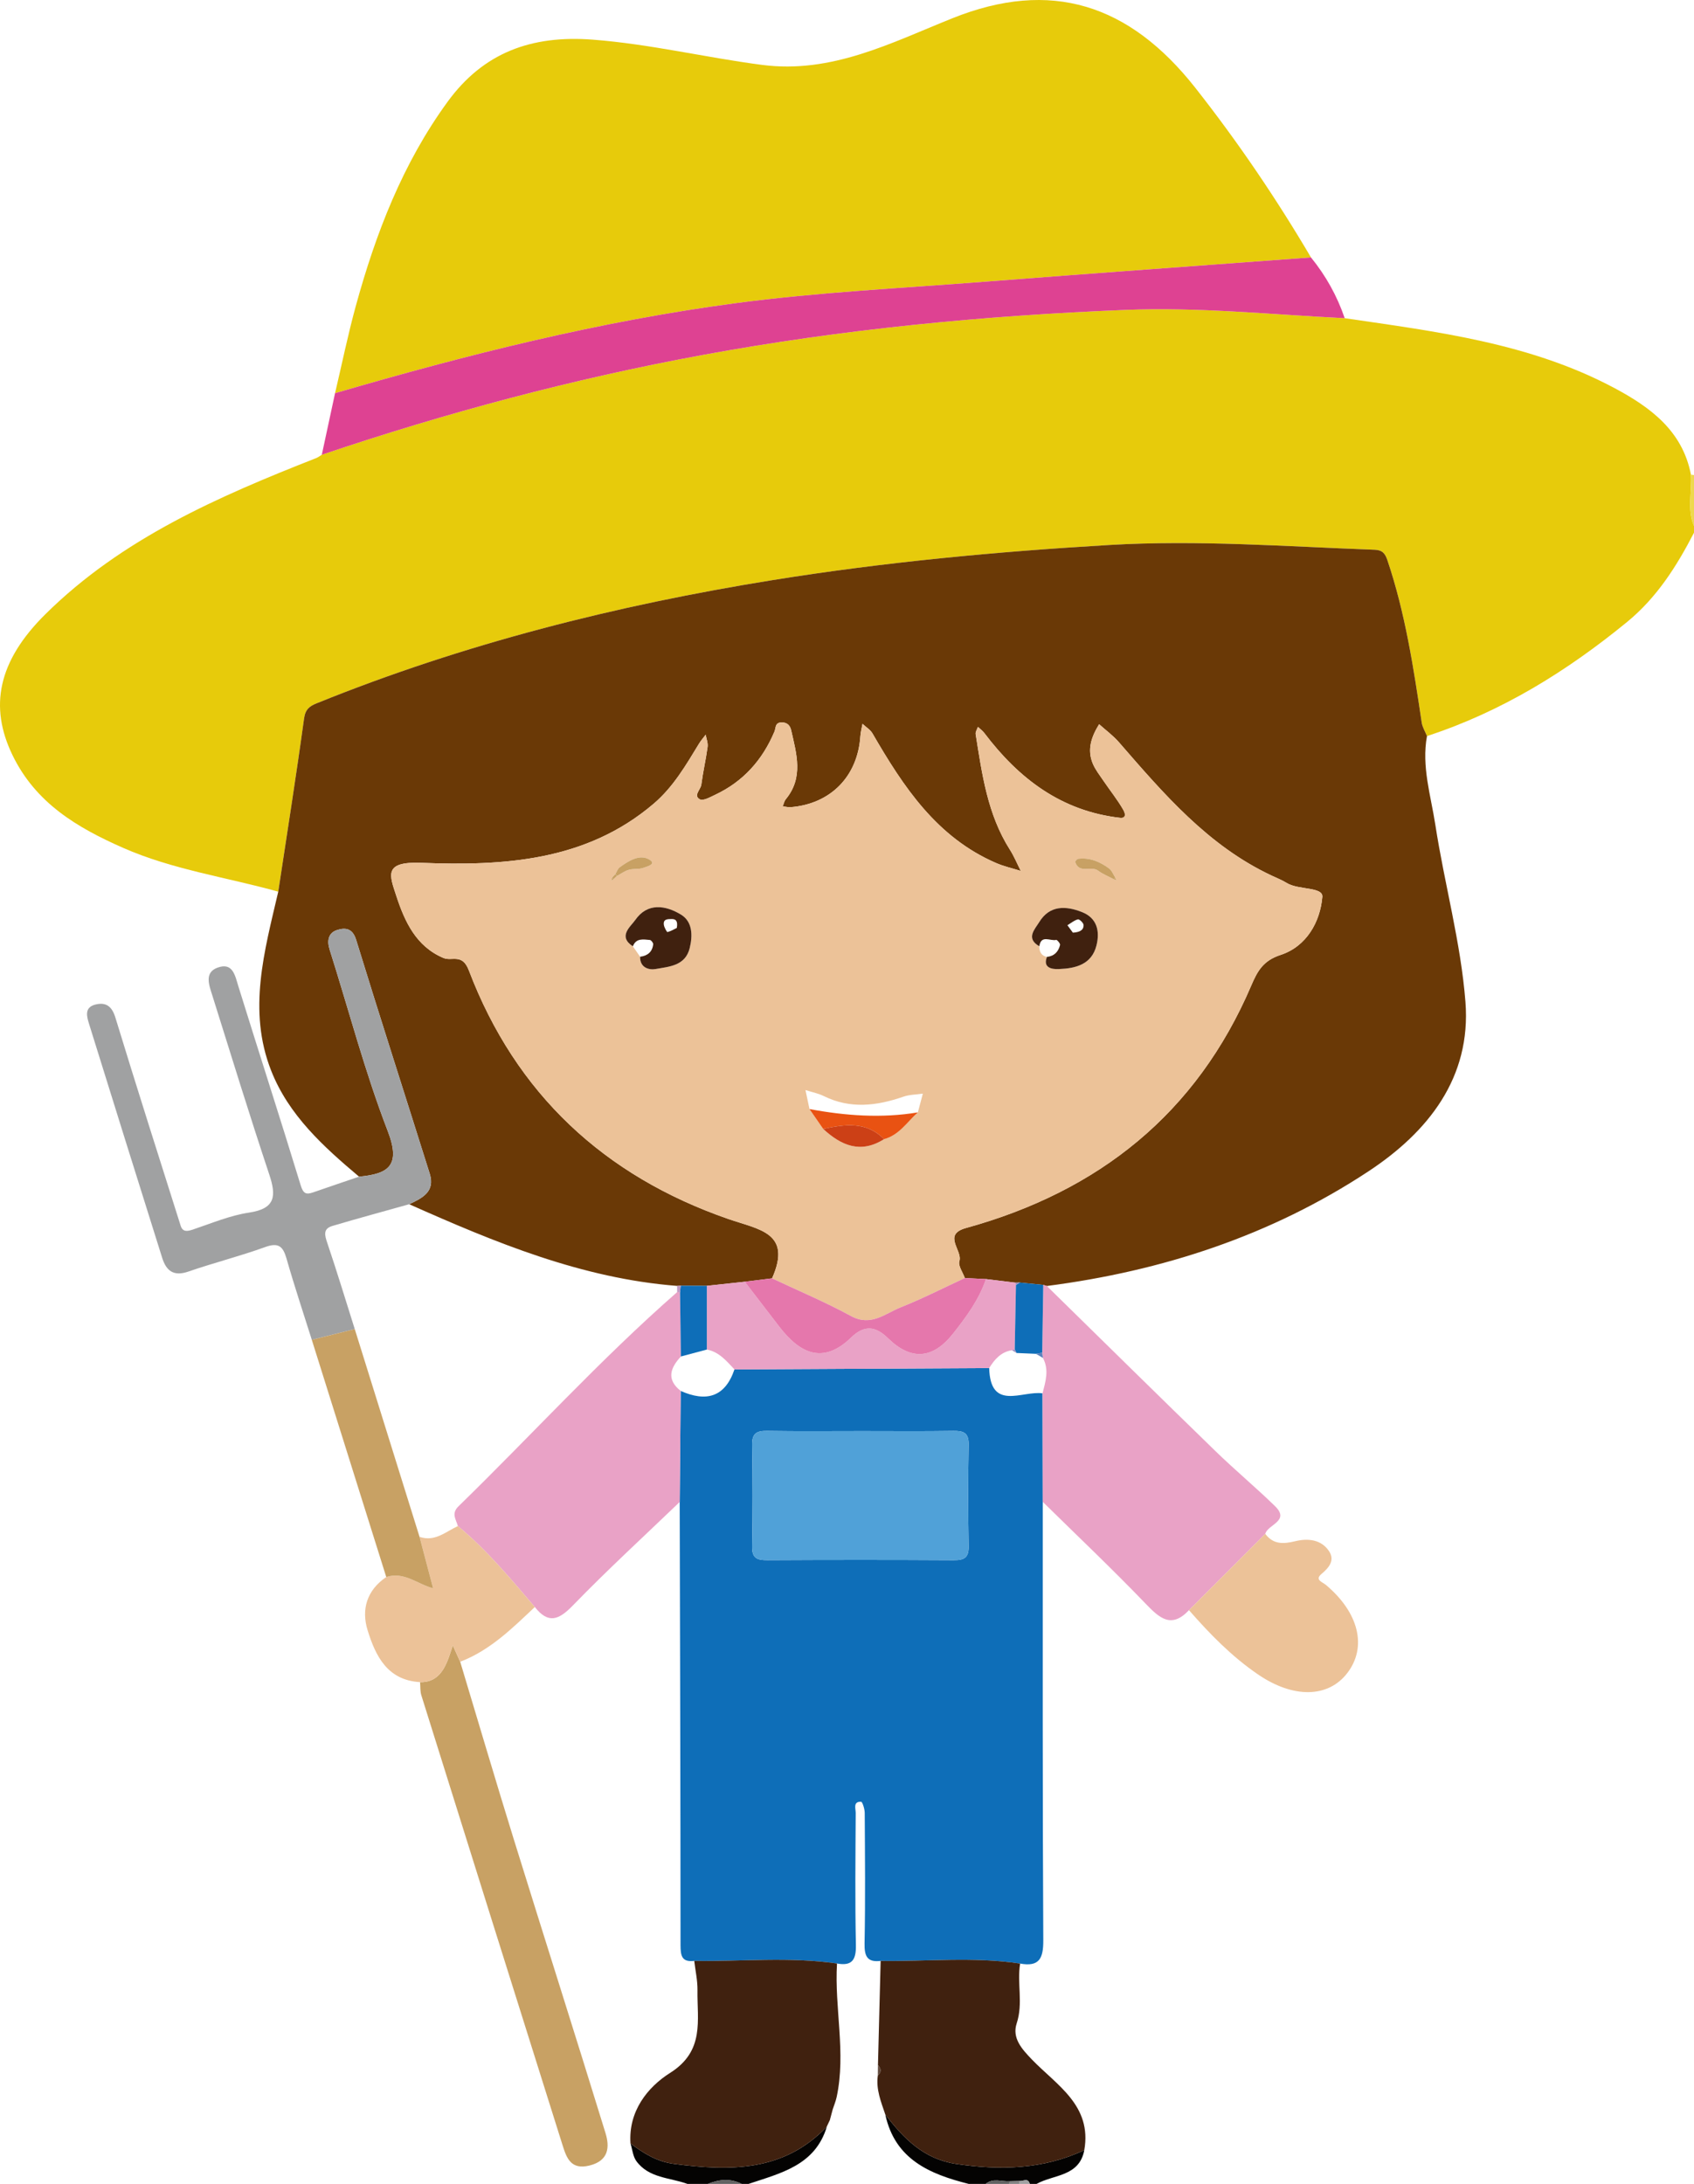
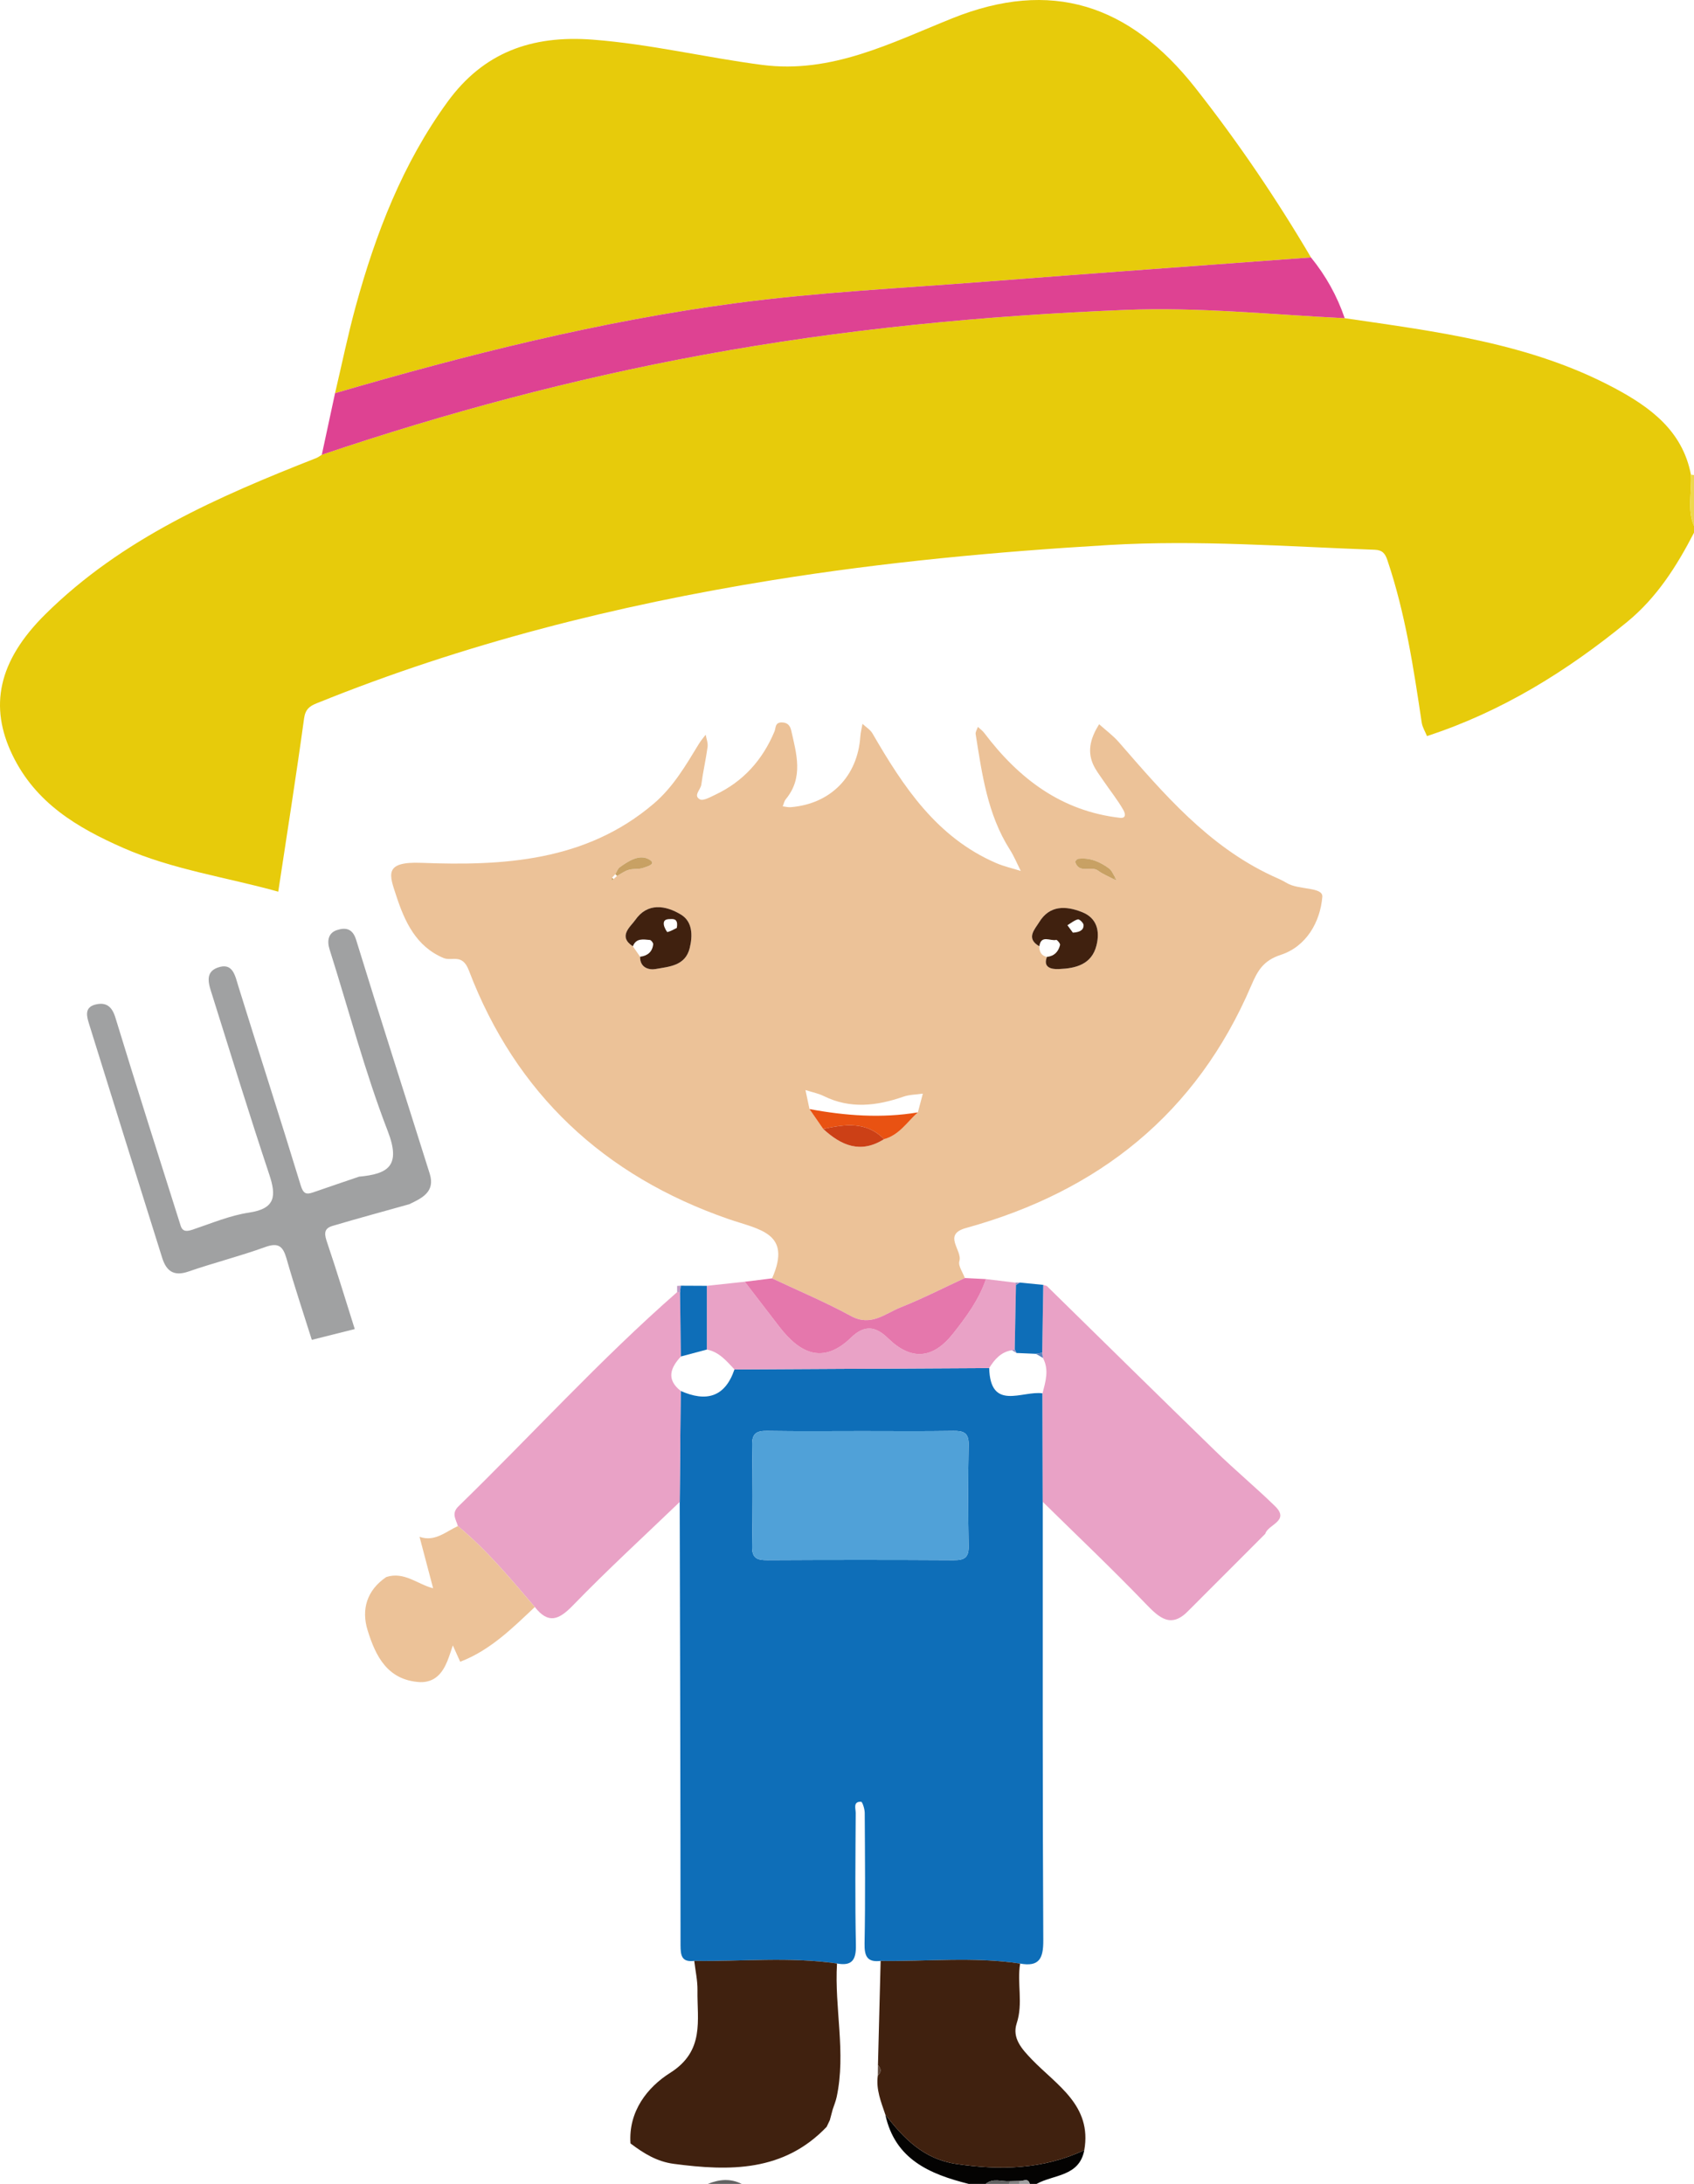
<svg xmlns="http://www.w3.org/2000/svg" viewBox="0 0 498.867 643.118">
  <g>
    <g>
      <path d="m498.867,156.872c-5.104,9.876-10.95,19.12-19.738,26.311-17.757,14.53-36.963,26.423-58.897,33.573-.532-1.324-1.348-2.606-1.553-3.979-2.405-16.144-4.853-32.271-10.105-47.816-.645-1.908-1.424-2.985-3.712-3.069-26.1-.953-52.087-2.944-78.341-1.396-33.222,1.958-66.227,5.057-99.054,10.344-45.998,7.407-90.934,18.746-134.205,36.261-2.082.843-3.344,1.751-3.719,4.485-2.334,17.025-5.028,34.002-7.602,50.994-15.253-4.27-31.114-6.474-45.722-12.918-13.435-5.926-25.705-13.139-32.559-27.331-6.86-14.205-4.328-27.58,9.717-41.474,22.524-22.281,50.865-34.607,79.73-45.958.59-.232,1.109-.647,1.661-.977,36.684-12.399,73.956-22.355,112.099-29.38,41.308-7.609,82.905-11.621,124.793-13.287,21.504-.855,42.903,1.396,64.342,2.444,27.198,3.981,54.608,7.347,79.359,20.538,10.518,5.605,20.11,12.556,22.599,25.525.361,5.034-1.185,10.183.906,15.113v1.997Z" style="fill:#e7cb0b;">
     </path>
      <path d="m285.294,643.118c-11.467-2.886-21.746-7.2-24.587-20.461,5.379,7.069,11.349,13.141,20.794,14.559,12.997,1.951,25.675,1.65,37.817-4.051-1.484,7.849-9.022,7.136-14.064,9.953h-1.996c-.509-1.916-1.927-.746-2.963-.873-.989.022-1.977.045-2.966.067-2.358.189-4.877-1.04-7.045.806h-4.99Z" style="fill:#040302;">
-      </path>
-       <path d="m243.499,626.248c-3.44,11.444-13.604,13.683-23.075,16.87h-1.996c-3.327-1.685-6.653-1.364-9.98,0h-5.988c-5.185-1.895-11.377-1.672-15.053-6.712-1.027-1.409-1.179-3.457-1.732-5.212,3.825,2.884,7.728,5.347,12.728,6.009,16.497,2.184,32.409,2.378,45.097-10.955Z" style="fill:#040302;">
     </path>
      <path d="m498.867,154.875c-2.091-4.93-.545-10.079-.906-15.113.301.055.603.1.906.136v14.977Z" style="fill:#eed94d;">
     </path>
      <path d="m208.448,643.118c3.327-1.364,6.653-1.685,9.98,0h-9.98Z" style="fill:#626262;">
     </path>
      <path d="m290.284,643.118c2.168-1.846,4.688-.617,7.045-.807-.029.268-.049.537-.059.807h-6.986Z" style="fill:#626262;">
     </path>
      <path d="m297.27,643.118c.01-.27.03-.54.059-.807.989-.021,1.977-.043,2.966-.066-.041.29-.052.581-.031.873h-2.994Z" style="fill:#828282;">
     </path>
      <path d="m300.264,643.118c-.021-.292-.011-.584.031-.873,1.036.128,2.454-1.043,2.963.873h-2.994Z" style="fill:#a0a1a2;">
-      </path>
-       <path d="m81.941,262.58c2.574-16.992,5.268-33.969,7.602-50.994.375-2.734,1.637-3.642,3.719-4.485,43.271-17.515,88.207-28.853,134.205-36.261,32.828-5.287,65.832-8.386,99.054-10.344,26.254-1.547,52.241.443,78.341,1.396,2.288.084,3.068,1.161,3.712,3.069,5.252,15.545,7.7,31.672,10.105,47.816.205,1.373,1.02,2.655,1.553,3.979-1.641,8.931,1.134,17.507,2.46,26.126,2.684,17.444,7.508,34.665,8.869,52.178,1.731,22.275-10.971,38.274-28.583,49.885-28.706,18.924-60.689,29.357-94.697,33.751-.351-.108-.702-.216-1.053-.324-2.308-.229-4.615-.459-6.923-.688-.442.009-.883.017-1.325.026-2.875-.348-5.751-.697-8.626-1.045-2.073-.104-4.146-.208-6.219-.312-.592-1.673-2.028-3.606-1.607-4.966.995-3.217-5.109-7.815,1.976-9.772,39.039-10.782,67.863-33.685,83.984-71.406,1.829-4.279,3.506-7.327,8.654-9.009,7.594-2.48,11.652-9.709,12.27-17.09.252-3.002-7.066-1.974-10.471-4.085-1.373-.851-2.903-1.454-4.374-2.142-18.785-8.786-31.852-24.113-45.054-39.309-1.711-1.97-3.875-3.545-5.829-5.304-2.248,3.618-3.623,7.441-1.854,11.626.754,1.784,2.003,3.371,3.104,4.995,1.94,2.86,4.129,5.571,5.843,8.558.986,1.719.404,2.538-.865,2.394-17.312-1.961-29.869-11.532-40.03-24.971-.521-.689-1.257-1.216-1.893-1.818-.236.714-.769,1.476-.663,2.136,1.879,11.779,3.473,23.643,10.085,34.036,1.25,1.965,2.143,4.159,3.201,6.247-2.43-.766-4.949-1.325-7.275-2.331-17.502-7.567-27.319-22.493-36.389-38.146-.658-1.135-1.95-1.902-2.947-2.84-.218,1.23-.552,2.452-.635,3.691-.796,11.78-8.728,19.888-20.499,20.853-.774.063-1.572-.162-2.358-.253.295-.706.442-1.535.908-2.1,5.274-6.392,3.144-13.368,1.587-20.264-.283-1.252-.993-2.341-2.758-2.346-2.079-.006-1.715,1.592-2.174,2.687-3.514,8.37-9.186,14.736-17.455,18.624-1.454.684-3.539,1.878-4.513,1.343-2.02-1.109.237-2.838.43-4.331.483-3.723,1.345-7.397,1.848-11.119.155-1.149-.357-2.388-.563-3.585-.667.89-1.413,1.732-1.99,2.678-3.854,6.323-7.528,12.697-13.322,17.64-19.977,17.04-44.391,18.345-68.464,17.414-11.19-.433-9.334,3.631-7.326,9.76,2.48,7.572,5.819,14.855,13.87,18.254,2.531,1.069,5.536-1.466,7.488,3.663,13.834,36.343,39.899,60.547,76.409,73.201,9.079,3.147,18.857,4.003,12.885,17.482-2.678.333-5.356.666-8.034.998-3.724.401-7.449.803-11.173,1.204-2.569-.013-5.138-.026-7.707-.039-.348.02-.695.04-1.043.06-28.076-2.187-53.592-12.784-78.904-24.048,3.798-1.8,7.716-3.664,6.045-8.988-7.21-22.967-14.609-45.875-21.679-68.885-1.089-3.545-3.345-3.601-5.63-2.863-2.486.803-3.028,3.038-2.18,5.711,5.657,17.84,10.388,36.031,17.116,53.452,3.946,10.217.244,12.652-8.437,13.453-10.512-8.86-20.731-18.091-25.899-31.242-6.98-17.763-1.953-35.247,2.101-52.679Z" style="fill:#6a3906;">
     </path>
      <path d="m98.67,115.787c2.017-8.553,3.777-17.176,6.1-25.645,5.887-21.457,13.848-42.076,27.061-60.199,10.504-14.408,24.605-19.644,42.675-18.27,16.914,1.286,33.255,5.273,49.939,7.44,20.492,2.661,38.015-6.511,56.046-13.743,28.961-11.615,52.076-4.21,71.542,20.52,12.539,15.93,23.787,32.531,34.038,49.918-32.194,2.388-64.395,4.69-96.58,7.191-24.273,1.886-48.654,3.068-72.761,6.268-40.082,5.321-79.263,15.195-118.06,26.521Z" style="fill:#e7cb0b;">
     </path>
      <path d="m259.339,577.445c-4.019.486-4.805-1.444-4.733-5.186.248-12.8.124-25.608.047-38.412-.007-1.148-.674-3.266-1.08-3.277-2.432-.066-1.57,2.038-1.576,3.293-.068,12.971-.215,25.946.057,38.911.092,4.371-1.142,6.244-5.566,5.432-13.981-2.025-28.025-.556-42.039-.766-3.728.451-4.039-1.59-4.039-4.72-.002-43.474-.139-86.948-.242-130.42.099-10.897.197-21.797.296-32.696,7.436,3.283,13.019,1.937,15.829-6.34,25.005-.133,50.01-.266,75.014-.401.347,12.804,9.696,6.6,15.71,7.442.02,10.652.041,21.304.061,31.957.013,43.044-.073,86.089.162,129.132.03,5.397-1.239,7.846-6.825,6.834-13.658-2.069-27.383-.576-41.076-.781Zm-5.488-156.027c-9.299,0-18.6.095-27.897-.053-3.082-.049-4.516.674-4.453,4.12.182,9.965.19,19.938-.003,29.902-.068,3.529,1.502,4.061,4.504,4.045,18.266-.097,36.533-.102,54.799.004,3.068.018,4.515-.636,4.449-4.1-.188-9.965-.19-19.937,0-29.902.067-3.511-1.479-4.113-4.498-4.066-8.965.138-17.934.05-26.901.05Z" style="fill:#0e6eb8;">
     </path>
      <path d="m98.67,115.787c38.798-11.326,77.978-21.2,118.06-26.521,24.107-3.2,48.488-4.382,72.761-6.268,32.185-2.501,64.386-4.803,96.58-7.191,4.37,5.375,7.695,11.331,9.93,17.892-21.439-1.048-42.838-3.299-64.342-2.444-41.888,1.666-83.486,5.678-124.793,13.287-38.143,7.026-75.415,16.981-112.099,29.38,1.3-6.045,2.601-12.09,3.901-18.135Z" style="fill:#de4292;">
     </path>
      <path d="m200.463,409.603c-.098,10.899-.197,21.799-.295,32.696-10.517,10.106-21.286,19.97-31.428,30.441-4.179,4.314-7.248,5.565-11.242.489-7.14-8.335-14.128-16.815-22.656-23.832-.526-1.948-2.037-3.665.176-5.82,21.525-20.964,41.755-43.249,64.395-63.077.285.017.568.039.852.066.085,6.295.17,12.591.254,18.886-3.107,3.366-4.366,6.743-.056,10.15Z" style="fill:#e9a2c6;">
     </path>
      <path d="m105.74,346.501c8.681-.801,12.384-3.236,8.437-13.453-6.729-17.421-11.46-35.612-17.116-53.452-.847-2.673-.306-4.908,2.18-5.711,2.285-.738,4.541-.682,5.63,2.863,7.07,23.01,14.469,45.918,21.679,68.885,1.671,5.324-2.246,7.188-6.044,8.989-7.543,2.118-15.107,4.162-22.617,6.389-2.866.85-2.251,2.806-1.47,5.119,2.829,8.368,5.39,16.826,8.053,25.25-4.215,1.059-8.431,2.118-12.646,3.177-2.505-7.968-5.158-15.893-7.447-23.922-1.04-3.648-2.38-4.817-6.297-3.398-7.434,2.691-15.137,4.632-22.615,7.214-4.329,1.495-6.499-.196-7.708-4.049-7.175-22.862-14.346-45.726-21.448-68.612-.719-2.317-1.685-5.202,1.964-6.018,3.006-.672,4.708.615,5.707,3.886,6.254,20.477,12.757,40.878,19.219,61.291.594,1.876,1.912,1.692,3.577,1.135,5.478-1.833,10.921-4.156,16.57-4.999,7.863-1.174,8.037-4.947,5.931-11.272-5.826-17.499-11.247-35.133-16.77-52.732-.925-2.948-2.414-6.687,1.547-8.128,4.52-1.644,5.145,2.281,6.173,5.594,6.052,19.513,12.359,38.948,18.317,58.49.787,2.583,1.673,2.787,3.744,2.066,4.475-1.558,8.965-3.07,13.449-4.601Z" style="fill:#a0a1a2;">
     </path>
      <path d="m204.449,577.439c14.014.209,28.058-1.26,42.039.766-.792,13.117,2.716,26.246-.106,39.352-.266,1.237-.77,2.423-1.163,3.633-.271,1.016-.543,2.032-.814,3.048,0,0,.06-.094.06-.094-.338.715-.677,1.43-1.015,2.145,0,0,.048-.042.049-.042-12.688,13.333-28.6,13.139-45.097,10.955-5-.662-8.903-3.125-12.728-6.009-.649-9.46,5.012-16.571,11.665-20.771,10.261-6.479,7.928-15.467,8.06-24.321.043-2.882-.613-5.775-.949-8.663Z" style="fill:#40210f;">
     </path>
-       <path d="m135.524,489.351c5.254,17.436,10.394,34.907,15.786,52.3,8.945,28.85,18.128,57.626,27.004,86.496,1.267,4.12.974,8.134-4.713,9.553-5.423,1.352-6.723-2.145-7.902-5.89-13.909-44.178-27.779-88.369-41.615-132.571-.381-1.216-.266-2.587-.383-3.886,4.322.098,6.549-2.571,8.023-6.157.624-1.518,1.09-3.102,1.628-4.655.723,1.604,1.447,3.207,2.17,4.811Z" style="fill:#c8a164;">
-      </path>
      <path d="m135.524,489.351c-.723-1.604-1.447-3.207-2.17-4.811-.538,1.554-1.004,3.137-1.628,4.655-1.474,3.586-3.701,6.256-8.023,6.157-9.612-.55-13.094-7.668-15.445-15.266-1.91-6.173-.208-11.814,5.493-15.686,5.275-1.716,9.213,2.148,13.799,3.31-1.334-5.052-2.668-10.103-4.002-15.155,4.501,1.582,7.699-1.503,11.296-3.158,8.526,7.017,15.514,15.497,22.654,23.832-6.655,6.286-13.176,12.757-21.973,16.121Z" style="fill:#ecc298;">
-      </path>
-       <path d="m123.548,452.556c1.334,5.052,2.668,10.103,4.002,15.155-4.585-1.162-8.523-5.026-13.799-3.31-7.308-23.282-14.617-46.563-21.926-69.845,4.215-1.059,8.431-2.118,12.647-3.175,6.359,20.393,12.717,40.784,19.076,61.175Z" style="fill:#c8a164;">
     </path>
      <path d="m307.078,442.26c-.02-10.652-.041-21.304-.06-31.956.883-3.468,1.998-6.935.105-10.432-.068-.505-.137-1.01-.206-1.514.103-6.662.206-13.325.31-19.987.351.108.702.216,1.053.324,16.568,16.239,33.09,32.525,49.73,48.689,5.681,5.519,11.785,10.602,17.459,16.128,4.53,4.412-2.084,5.369-2.867,8.169-7.483,7.491-14.97,14.984-22.457,22.477-5.19,5.503-8.637,2.393-12.763-1.9-9.846-10.246-20.173-20.029-30.305-30Z" style="fill:#e9a2c6;">
     </path>
      <path d="m259.339,577.445c13.693.205,27.419-1.288,41.076.781-.949,5.815.939,11.702-1.007,17.603-1.423,4.313,1.472,7.534,4.499,10.672,7.3,7.566,17.714,13.495,15.409,26.664-12.141,5.7-24.819,6.001-37.816,4.051-9.445-1.418-15.415-7.49-20.794-14.559-1.26-3.727-2.783-7.403-2.192-11.483,1.094-.993,1.007-2.001.036-3.019.263-10.237.525-20.474.788-30.711Z" style="fill:#40210f;">
-      </path>
-       <path d="m350.146,474.159c7.487-7.493,14.974-14.987,22.457-22.477,2.372,3.173,5.323,3.026,8.875,2.161,3.608-.879,7.567-.551,9.884,2.899,1.818,2.707.083,4.841-2.197,6.754-2.078,1.744.293,2.382,1.282,3.212,9.748,8.175,12.215,18.334,6.292,26.004-5.648,7.314-15.92,7.464-26.312.343-7.705-5.279-14.172-11.898-20.282-18.896Z" style="fill:#ecc298;">
     </path>
      <path d="m258.552,608.156c.971,1.018,1.058,2.025-.036,3.019.012-1.006.024-2.012.036-3.019Z" style="fill:#5f473a;">
     </path>
      <path d="m244.405,624.238c.271-1.016.543-2.032.814-3.048-.271,1.016-.543,2.032-.814,3.048Z" style="fill:#040302;">
     </path>
      <path d="m243.45,626.29c.338-.715.676-1.43,1.015-2.145-.338.715-.676,1.43-1.015,2.145Z" style="fill:#040302;">
     </path>
      <path d="m227.367,376.446c5.972-13.478-3.807-14.335-12.886-17.482-36.51-12.654-62.575-36.857-76.409-73.201-1.953-5.13-4.957-2.595-7.488-3.663-8.051-3.399-11.39-10.683-13.87-18.254-2.008-6.13-3.864-10.193,7.326-9.76,24.073.931,48.487-.374,68.464-17.414,5.795-4.943,9.468-11.317,13.322-17.64.576-.946,1.322-1.788,1.99-2.678.206,1.198.718,2.436.563,3.585-.503,3.722-1.365,7.395-1.848,11.119-.194,1.493-2.451,3.222-.43,4.331.975.535,3.059-.659,4.513-1.343,8.269-3.888,13.941-10.254,17.455-18.624.459-1.094.096-2.693,2.174-2.687,1.766.005,2.476,1.094,2.758,2.346,1.557,6.896,3.687,13.871-1.587,20.264-.466.565-.613,1.394-.908,2.1.787.091,1.584.317,2.358.253,11.771-.965,19.703-9.073,20.499-20.853.084-1.239.418-2.461.635-3.691.997.938,2.289,1.705,2.947,2.84,9.07,15.653,18.887,30.579,36.389,38.146,2.326,1.006,4.845,1.565,7.275,2.331-1.058-2.088-1.951-4.281-3.201-6.247-6.612-10.393-8.206-22.257-10.085-34.036-.105-.66.428-1.421.663-2.136.636.602,1.372,1.129,1.893,1.818,10.16,13.439,22.717,23.01,40.03,24.971,1.269.144,1.851-.675.865-2.394-1.713-2.987-3.902-5.698-5.843-8.558-1.102-1.624-2.35-3.21-3.104-4.995-1.768-4.185-.394-8.008,1.854-11.626,1.954,1.758,4.118,3.334,5.829,5.304,13.203,15.196,26.269,30.524,45.054,39.309,1.471.688,3.001,1.29,4.374,2.142,3.405,2.111,10.723,1.083,10.471,4.085-.619,7.38-4.676,14.609-12.27,17.09-5.148,1.681-6.825,4.73-8.654,9.009-16.121,37.721-44.945,60.625-83.984,71.406-7.085,1.957-.981,6.554-1.976,9.772-.42,1.359,1.015,3.293,1.609,4.967-6.281,2.904-12.458,6.072-18.88,8.622-4.603,1.827-8.753,5.787-14.658,2.564-7.522-4.105-15.468-7.431-23.232-11.093Zm-47.125-117.998c-.055.305-.109.61-.164.915.203-.161.406-.322.606-.485.34-.314.681-.627,1.021-.941,1.16-.619,2.261-1.452,3.497-1.8,1.404-.395,3.039-.082,4.365-.606.855-.338,4.047-1.061,1.574-2.457-2.869-1.62-6.043.455-8.639,2.321-.605.435-.875,1.338-1.296,2.028-.321.342-.643.683-.964,1.025Zm147.778.476c.245.103.49.206.735.309-.097-.252-.194-.504-.291-.756-.616-.937-1.037-2.142-1.885-2.761-2.674-1.952-5.649-3.257-9.087-2.812-.333.043-.914.734-.844.952,1.151,3.575,4.664.998,6.708,2.523,1.405,1.049,3.097,1.712,4.663,2.545Zm-85.6,73.517c5.312,4.913,11.037,7.376,17.91,3.017,4.476-1.171,6.8-5.066,9.974-7.886.487-1.839.974-3.678,1.461-5.517-1.904.279-3.909.268-5.696.886-7.871,2.723-15.645,3.686-23.471-.169-1.681-.828-3.59-1.193-5.393-1.772.394,1.866.788,3.732,1.182,5.598l4.035,5.841Zm63.65-53.785c.013,1.567.522,2.78,2.237,3.129-1.557,3.963,2.982,3.599,3.674,3.572,4.8-.19,9.511-1.353,10.91-6.922,1.058-4.211.201-8.088-4.269-9.852-4.732-1.867-9.514-2.067-12.583,2.959-1.284,2.101-4.06,4.79.031,7.114Zm-119.696.01c.711,1.024,1.422,2.049,2.134,3.073-.087,3.23,2.614,3.965,4.566,3.615,3.983-.714,8.741-.915,10.036-6.157.917-3.714.845-7.789-2.557-9.861-4.541-2.766-9.884-3.607-13.482,1.592-1.33,1.921-5.23,4.799-.696,7.738Z" style="fill:#ecc298;">
     </path>
      <path d="m291.308,402.865c-25.005.133-50.01.266-75.016.398-2.337-2.471-4.514-5.166-8.136-5.849,0-6.255.002-12.51.003-18.765,3.724-.401,7.449-.803,11.173-1.204,3.396,4.425,6.782,8.859,10.192,13.273,6.032,7.809,12.809,11.212,21.13,3.153,3.816-3.696,7.094-3.466,10.826.184,6.787,6.636,13.198,6.248,19.209-1.361,3.917-4.957,7.61-9.981,9.664-16.031,2.875.348,5.751.697,8.629,1.045.055.234.123.464.206.69-.12,6.321-.24,12.642-.359,18.963-.284.059-.561.143-.83.254-3.213.496-5.1,2.684-6.692,5.249Z" style="fill:#e9a2c6;">
     </path>
      <path d="m290.354,376.664c-2.054,6.05-5.747,11.074-9.664,16.031-6.012,7.608-12.422,7.997-19.209,1.361-3.732-3.649-7.01-3.88-10.826-.184-8.321,8.059-15.097,4.656-21.13-3.153-3.41-4.415-6.796-8.848-10.192-13.273,2.678-.333,5.356-.665,8.034-.998,7.764,3.661,15.71,6.988,23.232,11.092,5.905,3.222,10.055-.737,14.658-2.564,6.422-2.55,12.599-5.717,18.88-8.622,2.072.103,4.145.206,6.217.31Z" style="fill:#e577ac;">
     </path>
      <path d="m298.829,397.362c.12-6.321.24-12.642.36-18.963.372-.238.744-.477,1.116-.716,2.308.229,4.615.459,6.923.688-.103,6.662-.206,13.325-.31,19.987-.615.104-1.23.208-1.845.312-1.91-.081-3.82-.163-5.73-.244-.171-.355-.343-.71-.514-1.064Z" style="fill:#0e6eb8;">
     </path>
      <path d="m208.159,378.649c0,6.255-.002,12.51-.002,18.764-2.546.679-5.092,1.359-7.638,2.039-.085-6.295-.17-12.591-.253-18.886.063-.652.125-1.304.186-1.957,2.569.013,5.138.026,7.707.039Z" style="fill:#0e6eb8;">
     </path>
      <path d="m200.452,378.61c-.062.652-.123,1.304-.186,1.957-.284-.027-.568-.048-.853-.066-.002-.611-.003-1.221-.004-1.831.348-.02.696-.04,1.043-.059Z" style="fill:#c19ac4;">
     </path>
      <path d="m300.305,377.683c-.372.239-.744.477-1.116.716-.083-.226-.151-.455-.207-.69.439-.009.881-.017,1.322-.026Z" style="fill:#a090c1;">
     </path>
      <path d="m253.852,421.418c8.967,0,17.936.089,26.901-.05,3.019-.047,4.565.555,4.498,4.066-.19,9.964-.188,19.937,0,29.902.066,3.464-1.381,4.118-4.449,4.1-18.266-.107-36.533-.101-54.799-.004-3.002.016-4.573-.515-4.504-4.045.193-9.964.185-19.937.003-29.902-.063-3.446,1.371-4.17,4.453-4.12,9.297.148,18.598.053,27.897.053Z" style="fill:#50a1d8;">
     </path>
      <path d="m307.123,399.872c-.684-.401-1.367-.802-2.051-1.203.615-.104,1.23-.208,1.845-.312.068.505.137,1.01.205,1.514Z" style="fill:#5d81bd;">
     </path>
      <path d="m186.375,278.666c-4.533-2.939-.634-5.817.696-7.738,3.599-5.198,8.941-4.357,13.482-1.592,3.402,2.072,3.474,6.147,2.557,9.861-1.294,5.243-6.053,5.443-10.036,6.157-1.952.35-4.653-.385-4.566-3.616,2.194-.27,3.606-1.432,3.853-3.67.044-.402-.599-1.237-.975-1.268-1.919-.158-4.052-.637-5.012,1.865Zm12.938-5.416c.368-2.108-.342-2.63-1.509-2.614-1.143.016-2.547-.045-2.307,1.704.107.784.908,2.182,1.074,2.136,1.108-.305,2.13-.924,2.743-1.226Z" style="fill:#40210f;">
     </path>
      <path d="m306.072,278.656c-4.091-2.324-1.314-5.013-.031-7.114,3.07-5.025,7.852-4.826,12.583-2.959,4.47,1.764,5.327,5.641,4.269,9.852-1.399,5.569-6.11,6.732-10.91,6.922-.692.027-5.231.391-3.674-3.572,2.162-.213,3.401-1.545,3.867-3.521.097-.409-.877-1.551-1.135-1.485-1.712.439-4.453-1.637-4.97,1.878Zm9.876-4.008c2.009-.126,3.207-.729,3.15-2.268-.023-.607-1.241-1.756-1.656-1.65-1.108.285-2.075,1.117-3.098,1.731.592.807,1.184,1.614,1.604,2.187Z" style="fill:#40210f;">
     </path>
      <path d="m238.386,326.6c10.59,1.965,21.215,2.754,31.918.973-3.174,2.819-5.498,6.714-9.974,7.886-5.239-5.348-11.543-4.368-17.91-3.017l-4.035-5.841Z" style="fill:#e95212;">
     </path>
      <path d="m242.421,332.441c6.366-1.351,12.67-2.331,17.91,3.017-6.873,4.359-12.597,1.896-17.91-3.017Z" style="fill:#cc4016;">
     </path>
      <path d="m328.018,258.927c-1.564-.836-3.256-1.499-4.661-2.548-2.044-1.526-5.557,1.052-6.708-2.523-.07-.218.511-.909.844-.952,3.438-.445,6.413.86,9.087,2.812.848.619,1.269,1.824,1.885,2.761-.153.145-.302.295-.447.45Z" style="fill:#c8a164;">
     </path>
      <path d="m181.204,257.421c.424-.688.693-1.591,1.299-2.026,2.596-1.866,5.77-3.941,8.639-2.321,2.474,1.397-.719,2.12-1.574,2.457-1.326.524-2.96.211-4.365.606-1.237.348-2.337,1.181-3.497,1.8-.166-.173-.333-.346-.502-.516Z" style="fill:#c8a164;">
     </path>
      <path d="m328.465,258.477c.097.252.194.504.291.756-.245-.103-.49-.206-.736-.308.143-.153.292-.303.445-.449Z" style="fill:#c8a164;">
     </path>
      <path d="m180.687,258.88c-.203.161-.406.322-.608.483.055-.305.109-.61.166-.913.147.147.294.29.443.43Z" style="fill:#c8a164;">
     </path>
-       <path d="m181.706,257.937c-.34.314-.681.627-1.02.942-.148-.14-.295-.283-.441-.429.319-.343.641-.685.961-1.028.167.17.335.342.501.515Z" style="fill:#c8a164;">
+       <path d="m181.706,257.937Z" style="fill:#c8a164;">
     </path>
      <path d="m299.343,398.426c-.447-.271-.894-.542-1.342-.812.268-.109.545-.194.829-.252.171.355.342.709.513,1.064Z" style="fill:#a090c1;">
     </path>
    </g>
  </g>
</svg>